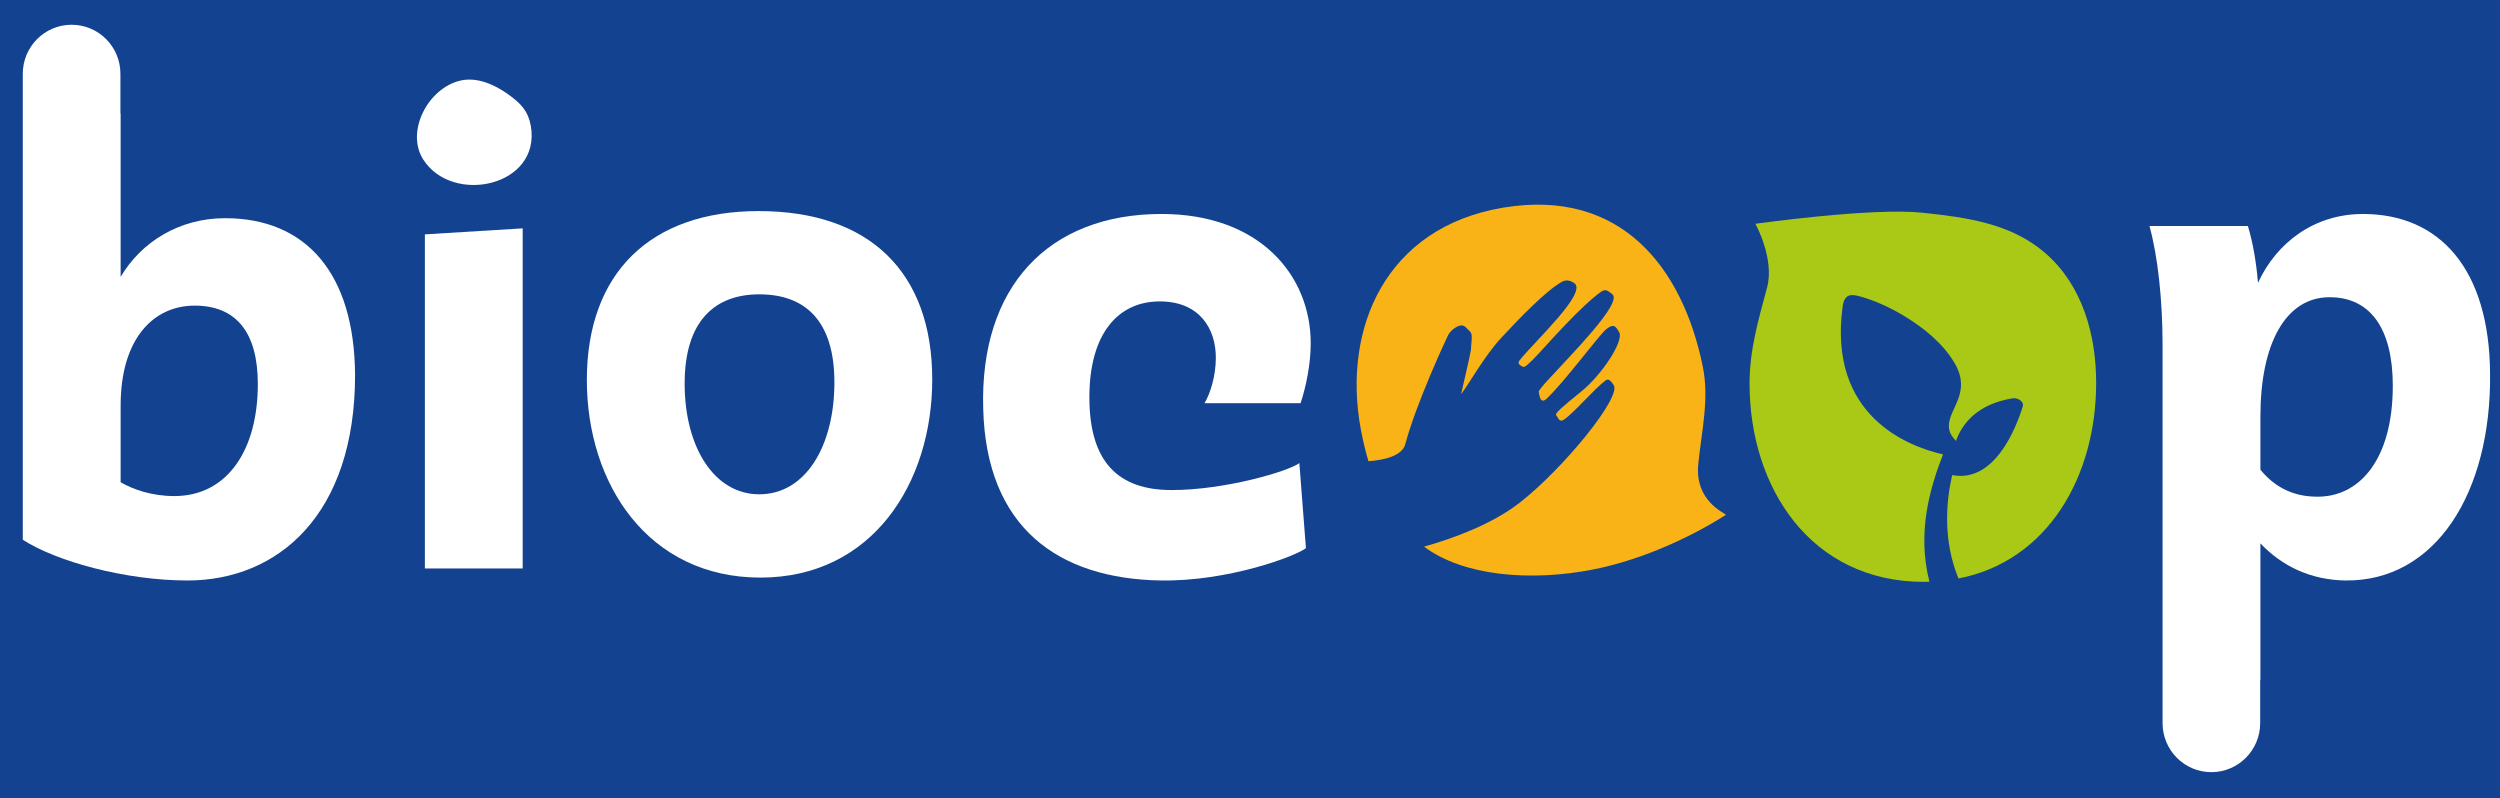
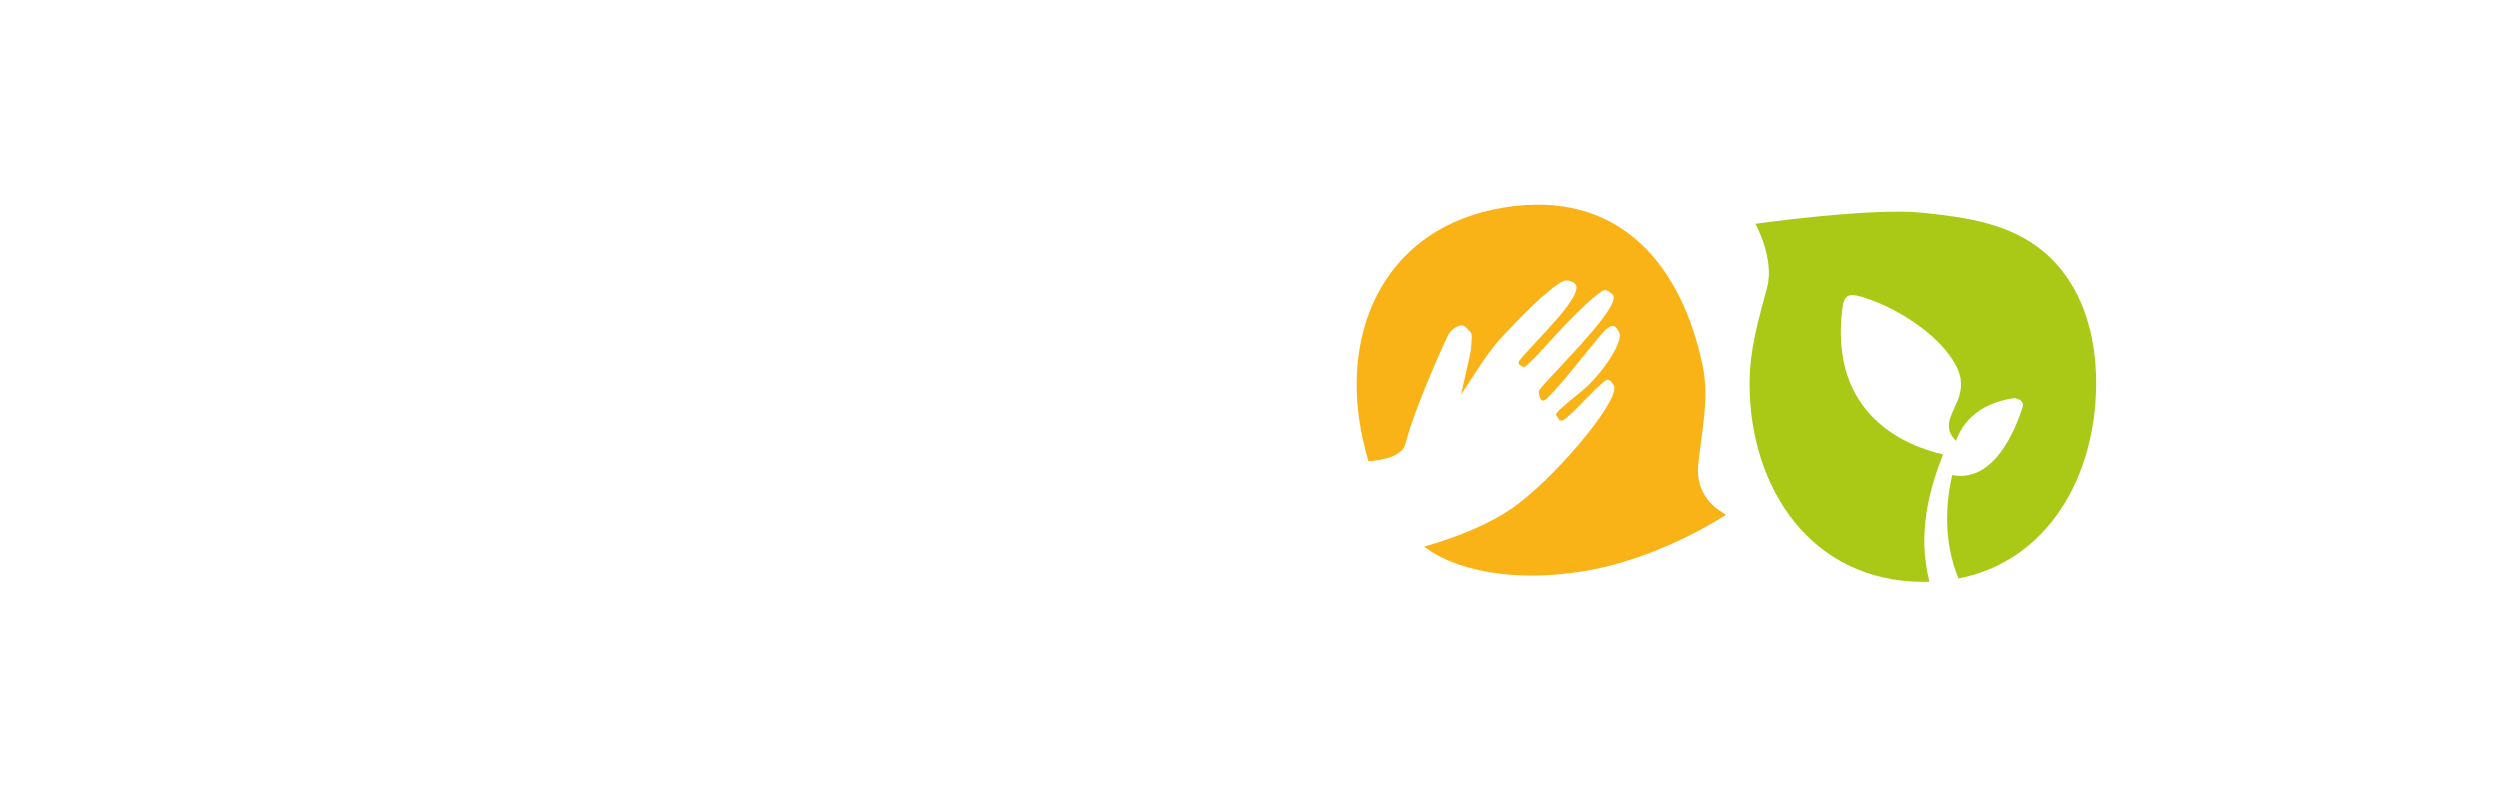
<svg xmlns="http://www.w3.org/2000/svg" version="1.1" id="Calque_1" x="0px" y="0px" width="213px" height="68px" viewBox="0 0 213 68" enable-background="new 0 0 213 68" xml:space="preserve">
  <g>
-     <rect fill="#134390" width="213" height="68" />
    <g>
      <path fill="#FFFFFF" d="M110.81,34.354c0.455-1.378,0.863-3.314,0.863-5.102c0-5.816-4.371-11.021-12.707-11.021    c-9.71,0-15.5,6.276-15.196,16.582c0.253,10.153,6.404,14.491,15.094,14.643c5.794,0.101,11.587-2.092,12.401-2.755l-0.56-7.245    c-0.964,0.714-6.351,2.297-10.875,2.297c-4.576,0-7.015-2.4-7.015-7.91c0-5.408,2.439-8.163,5.999-8.163    c3.406,0,4.776,2.348,4.776,4.794c0,1.532-0.455,3.012-0.963,3.878H110.81z" />
      <path fill="#FFFFFF" d="M201.327,18.232c-4.166,0-7.37,2.449-8.946,5.867c-0.151-1.837-0.456-3.52-0.862-4.846h-8.385    c0.708,2.55,1.117,6.275,1.117,10.153v28.828v3.374c0,2.308,1.86,4.179,4.157,4.179s4.159-1.871,4.159-4.179v-3.68h0.02V46.295    c1.83,1.938,4.266,3.108,7.218,3.162c7.722,0.101,12.45-7.502,12.35-17.602C212.099,22.877,207.832,18.232,201.327,18.232     M197.211,42.313c-1.985-0.049-3.507-0.918-4.624-2.294v-4.542c0-6.174,2.132-10.154,5.896-10.154    c3.455,0,5.384,2.653,5.384,7.551C203.866,39.2,200.972,42.468,197.211,42.313" />
-       <path fill="#FFFFFF" d="M19.173,18.59c-3.863,0-7.117,1.99-8.895,5V9.66l-0.034,0.004L10.26,9.66V6.285    c0-2.306-1.862-4.176-4.158-4.176c-2.298,0-4.16,1.87-4.16,4.176v4.395v1.303v34.004c2.847,1.839,8.742,3.47,14.027,3.47    c7.727,0,14.283-5.613,14.283-17.5C30.199,23.232,26.033,18.59,19.173,18.59 M14.852,42.265c-1.932,0-3.506-0.563-4.574-1.176    V34.56c0-5.766,2.846-8.521,6.302-8.521c3.557,0,5.387,2.296,5.387,6.683C21.967,38.335,19.375,42.265,14.852,42.265" />
-       <polygon fill="#FFFFFF" points="36.199,48.436 44.533,48.436 44.533,19.456 36.199,19.968   " />
      <path fill="#FFFFFF" d="M64.635,17.984C55.385,17.984,50,23.29,50,32.373c0,8.879,5.233,16.838,14.79,16.838    c9.503,0,14.636-8.013,14.636-16.889C79.425,23.24,74.14,17.984,64.635,17.984 M64.686,42.115c-3.81,0-6.354-3.978-6.354-9.437    c0-5.408,2.643-7.601,6.354-7.601c3.863,0,6.405,2.193,6.405,7.501C71.091,37.985,68.65,42.115,64.686,42.115" />
      <path fill="#FFFFFF" d="M43.288,8.029c-1.158-0.825-2.658-1.505-4.105-1.153c-2.722,0.661-4.647,4.334-3.12,6.719    c2.503,3.91,10.064,2.273,9.161-2.875C45.006,9.483,44.403,8.824,43.288,8.029" />
      <path fill="#FAB316" d="M144.691,39.562c0.278-2.839,0.961-5.553,0.379-8.372c-1.733-8.419-6.97-15.161-16.984-13.501    c-9.982,1.654-13.741,10.235-12.148,18.867c0.17,0.919,0.387,1.841,0.656,2.74c1.287-0.098,2.869-0.429,3.141-1.464    c0.875-3.338,3.445-8.89,3.651-9.294c0.203-0.404,1.06-1.127,1.494-0.659c0.583,0.627,0.569,0.276,0.44,1.946    c-0.018,0.244-0.835,3.759-0.835,3.759c0.573-0.721,2.023-3.306,3.394-4.773c1.584-1.7,3.837-4.046,5.189-4.799    c0.477-0.262,0.85-0.023,1.033,0.089c1.266,0.766-3.37,4.995-4.639,6.61c-0.273,0.351,0.25,0.496,0.312,0.546    c0.097,0.083,0.472-0.218,1.362-1.178c0.693-0.744,3.667-4.117,5.315-5.248c0.38-0.261,0.604,0,0.91,0.229    c0.954,0.713-3.582,5.24-5.47,7.313c-0.516,0.567-0.834,0.95-0.789,1.022c0.048,0.08,0.066,1.126,0.652,0.589    c1.485-1.37,4.481-5.434,5.095-5.935c0.72-0.588,0.882-0.095,1.096,0.238c0.462,0.712-1.422,3.593-3.188,5.042    c-1.618,1.325-2.362,1.91-2.149,2.082c0.13,0.102,0.223,0.629,0.643,0.342c0.925-0.639,2.568-2.622,3.564-3.353    c0.295-0.218,0.561,0.259,0.663,0.4c0.738,0.976-4.277,7.137-8.023,10.048c-2.323,1.804-5.555,2.996-8.123,3.726    c3.306,2.485,9.01,2.999,14.372,1.952c4.492-0.88,8.718-2.988,11.352-4.663C146.845,43.656,144.392,42.644,144.691,39.562" />
      <path fill="#AAC916" d="M174.22,21.53c-2.92-2.512-6.72-3.016-10.464-3.409c-4.283-0.448-14.194,0.945-14.194,0.945    s1.652,2.984,0.991,5.44c-0.738,2.755-1.49,5.29-1.49,8.17c0,8.911,5.251,16.898,14.842,16.898c0.162,0,0.32-0.011,0.481-0.016    c-1.072-4.212,0.047-7.989,1.16-10.843c-2.984-0.68-9.813-3.268-8.554-12.591c0.156-1.133,0.747-1.068,1.496-0.865    c1.062,0.287,2.442,0.863,3.811,1.701c1.616,0.988,3.272,2.309,4.26,4.022c1.428,2.488-0.529,3.825-0.517,5.33    c0.003,0.59,0.326,0.928,0.604,1.256c0.546-1.512,1.841-3.144,4.84-3.634c0.338-0.059,1.008,0.209,0.846,0.725    c-0.608,1.942-2.437,6.499-6.009,5.82c-0.54,2.372-0.773,5.598,0.537,8.809c7.638-1.483,11.732-8.728,11.732-16.665    C178.593,28.519,177.422,24.283,174.22,21.53" />
    </g>
  </g>
</svg>